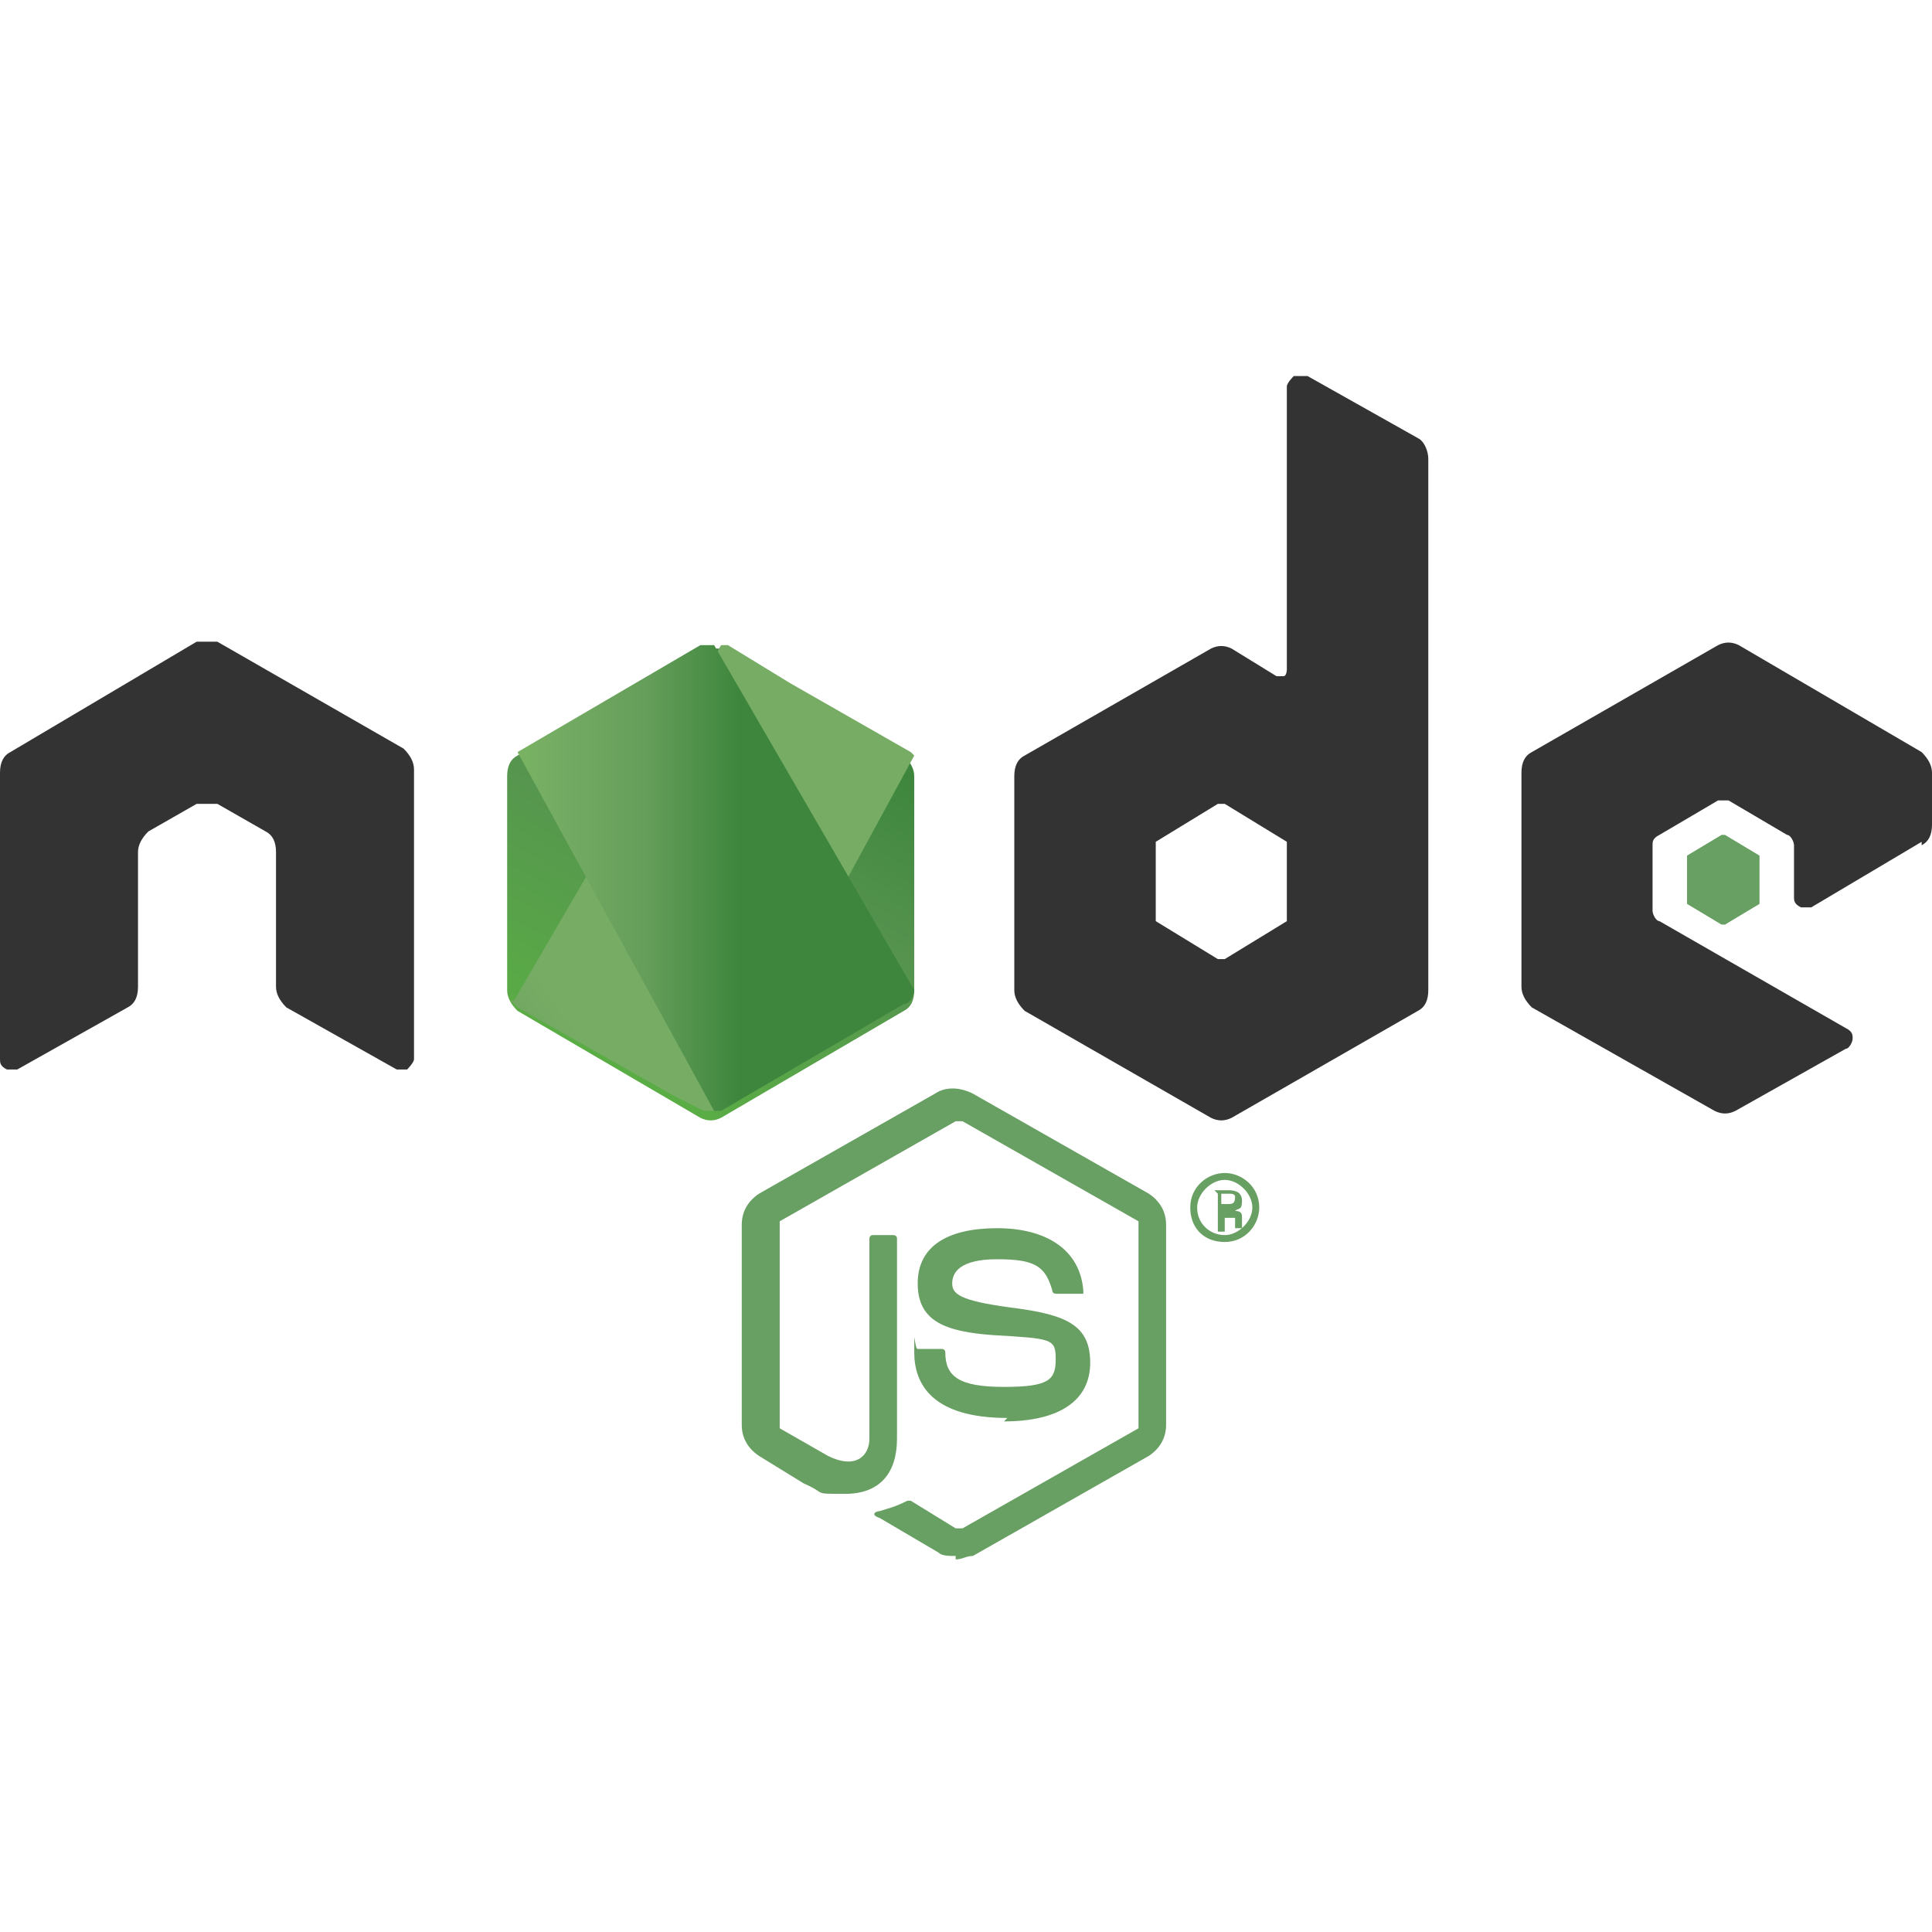
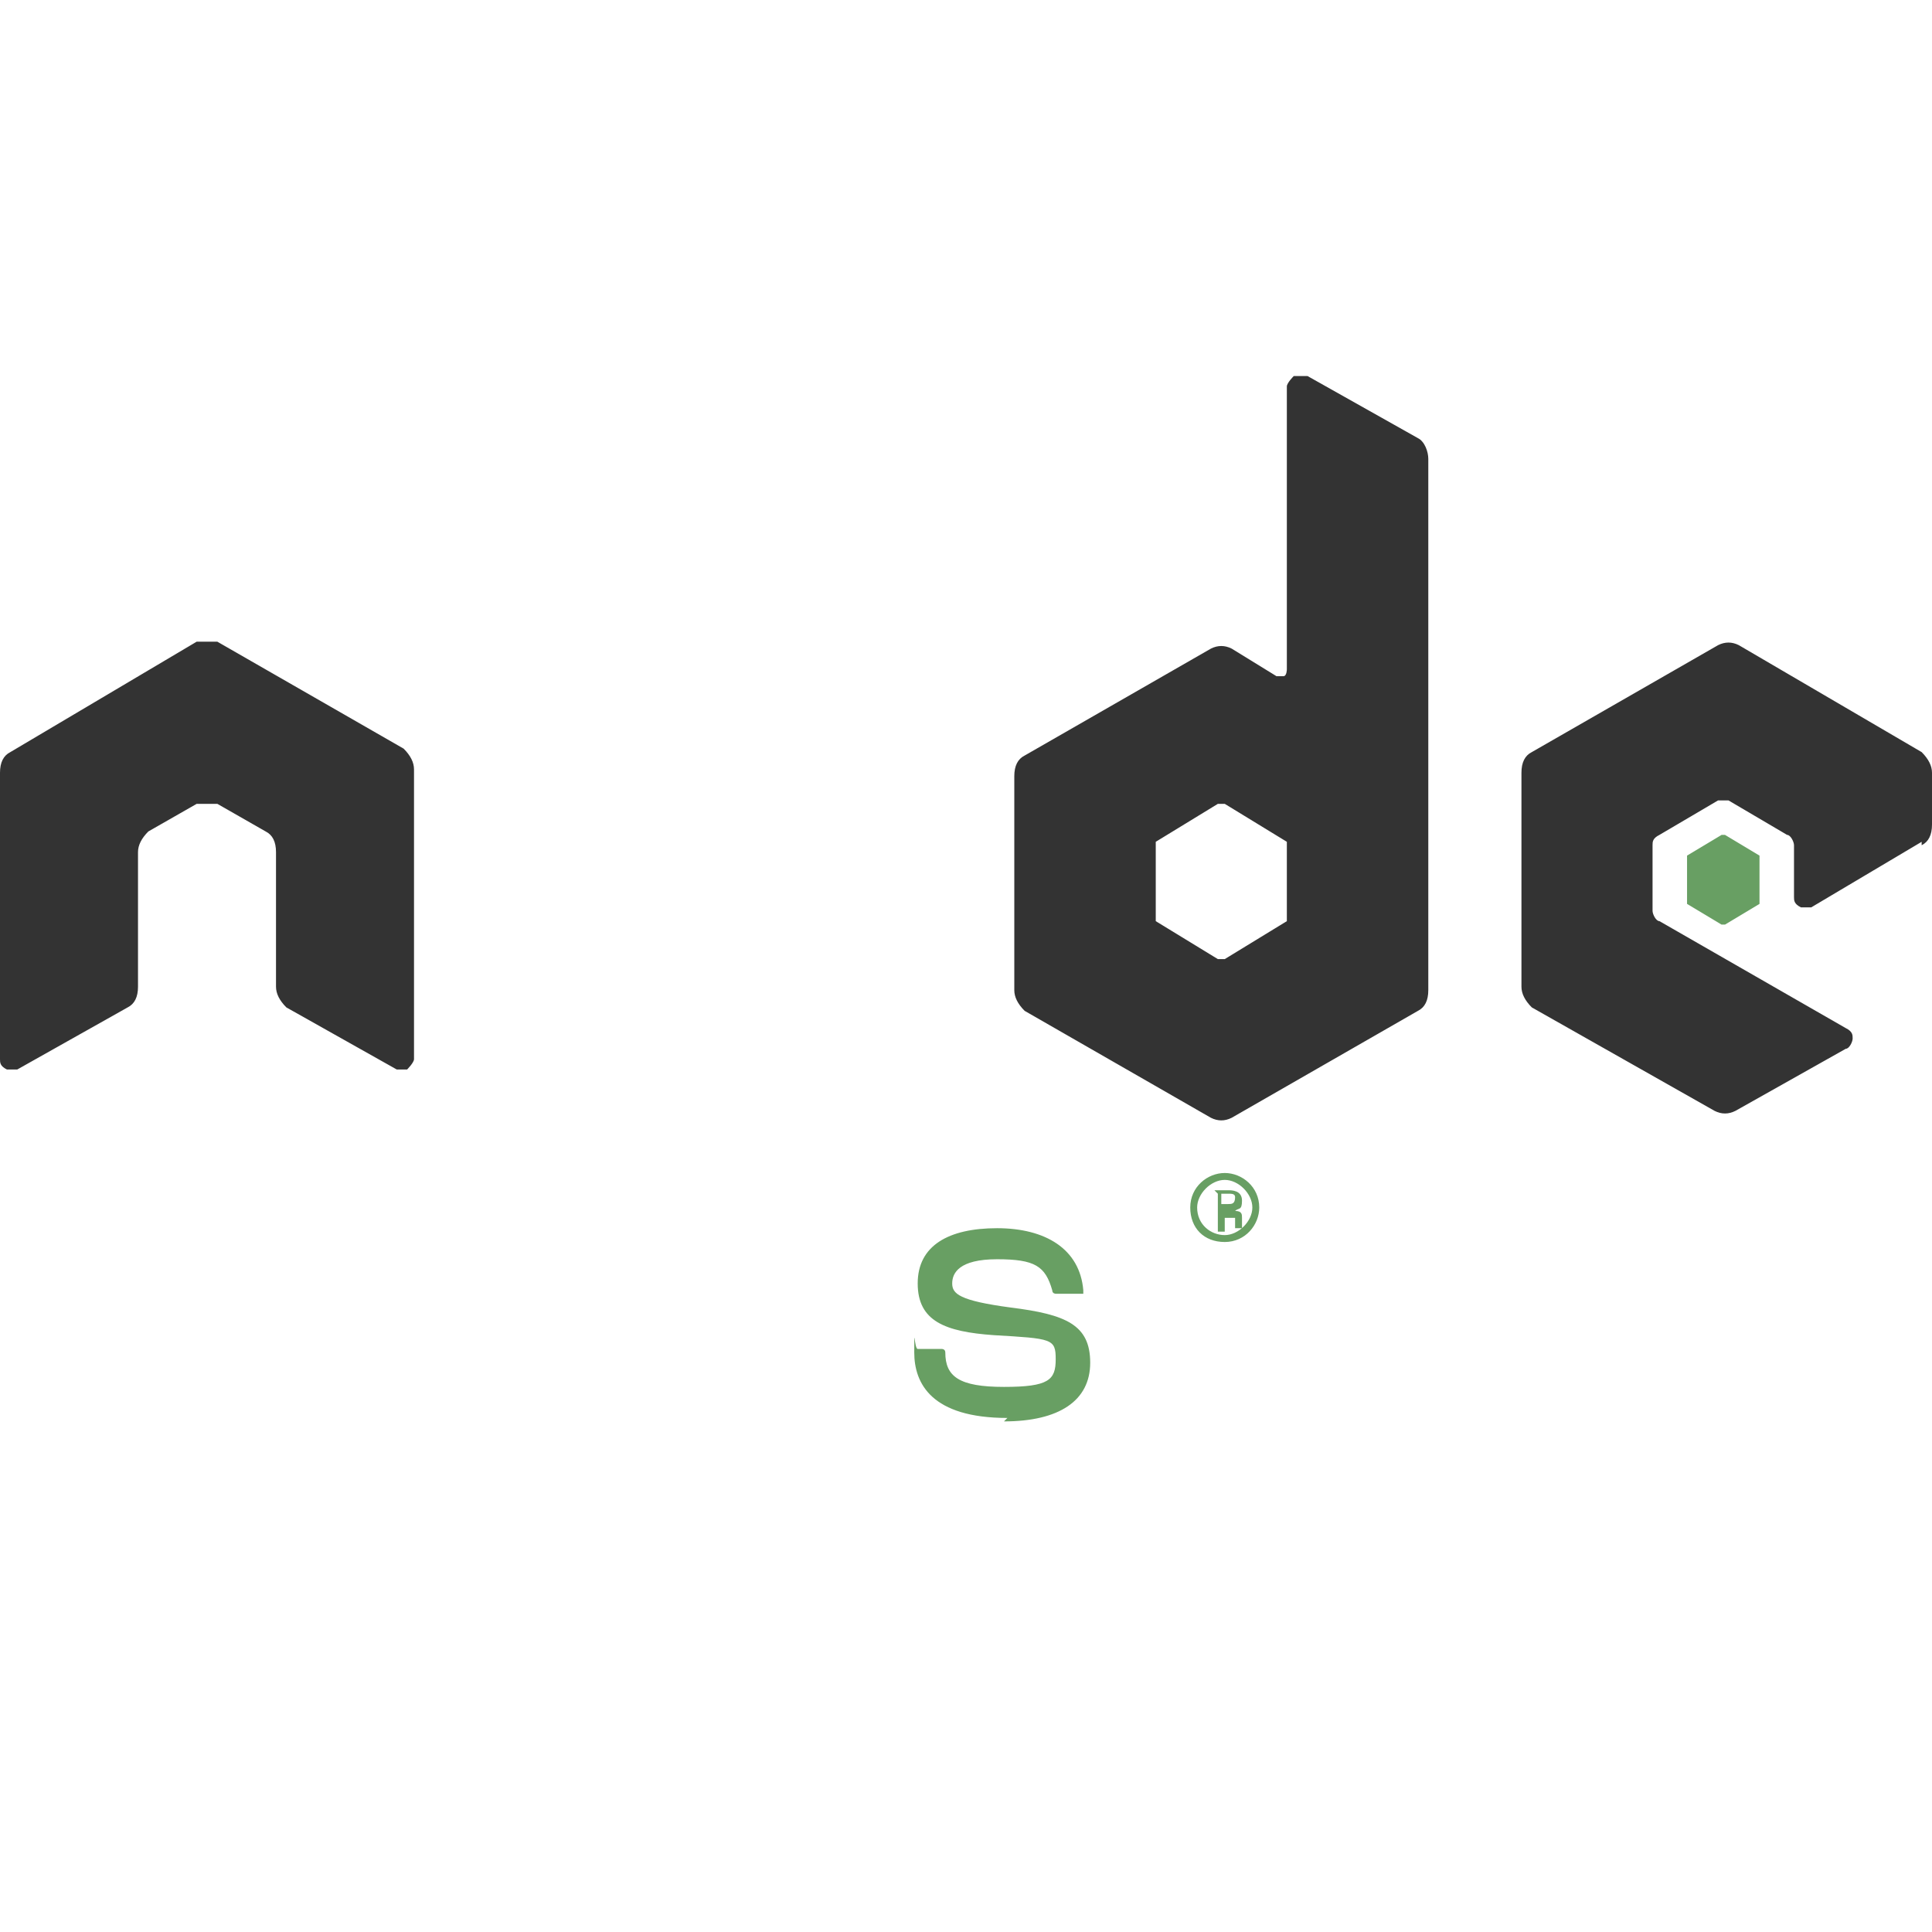
<svg xmlns="http://www.w3.org/2000/svg" id="Layer_1" version="1.1" viewBox="0 0 56 56">
  <defs>
    <style> .st0 { fill: url(#linear-gradient2); } .st1, .st2 { fill: #689f63; } .st3 { fill: url(#linear-gradient1); } .st4 { fill: none; } .st5 { clip-path: url(#clippath-1); } .st2, .st6 { fill-rule: evenodd; } .st7 { clip-path: url(#clippath-2); } .st6 { fill: #333; } .st8 { fill: url(#linear-gradient); } .st9 { clip-path: url(#clippath); } </style>
    <clipPath id="clippath">
      <path class="st4" d="M20.3,18.8l-5.3,3.1c-.2.1-.3.3-.3.6v6.2c0,.2.1.4.3.6l5.3,3.1c.2.1.4.1.6,0l5.3-3.1c.2-.1.3-.3.3-.6v-6.2c0-.2-.1-.4-.3-.6l-5.3-3.1c-.1,0-.2,0-.3,0s-.2,0-.3,0h0Z" />
    </clipPath>
    <linearGradient id="linear-gradient" x1="-1.8" y1="56.4" x2="-1.6" y2="56.4" gradientTransform="translate(-5903 -2659) rotate(116.1) scale(115.3 -115.3)" gradientUnits="userSpaceOnUse">
      <stop offset=".3" stop-color="#3e863d" />
      <stop offset=".5" stop-color="#55934f" />
      <stop offset=".8" stop-color="#5aad45" />
    </linearGradient>
    <clipPath id="clippath-1">
-       <path class="st4" d="M14.8,29c0,0,.1.1.2.2l4.6,2.6.8.4c.1,0,.2,0,.4,0,0,0,0,0,.1,0l5.6-10.3s0,0-.1-.1l-3.5-2-1.8-1.1c0,0-.1,0-.2,0l-6,10.3Z" />
-     </clipPath>
+       </clipPath>
    <linearGradient id="linear-gradient1" x1="-2.4" y1="59.6" x2="-2.3" y2="59.6" gradientTransform="translate(6622.7 8272.8) rotate(-36.5) scale(177.1 -177.1)" gradientUnits="userSpaceOnUse">
      <stop offset=".6" stop-color="#3e863d" />
      <stop offset=".7" stop-color="#619857" />
      <stop offset="1" stop-color="#76ac64" />
    </linearGradient>
    <clipPath id="clippath-2">
      <path class="st4" d="M20.6,18.7c0,0-.2,0-.3,0l-5.3,3.1,5.7,10.4c0,0,.2,0,.2,0l5.3-3.1c.2,0,.3-.3.3-.4l-5.8-10s0,0-.1,0,0,0,0,0h0Z" />
    </clipPath>
    <linearGradient id="linear-gradient2" x1="-3" y1="59.4" x2="-2.9" y2="59.4" gradientTransform="translate(399.4 7735.6) scale(129.9 -129.9)" gradientUnits="userSpaceOnUse">
      <stop offset=".2" stop-color="#6bbf47" />
      <stop offset=".4" stop-color="#79b461" />
      <stop offset=".5" stop-color="#75ac64" />
      <stop offset=".7" stop-color="#659e5a" />
      <stop offset=".9" stop-color="#3e863d" />
    </linearGradient>
  </defs>
-   <path class="st1" d="M27.7,45.1c-.2,0-.4,0-.5-.1l-1.7-1c-.3-.1-.1-.2,0-.2.3-.1.4-.1.8-.3,0,0,0,0,.1,0l1.3.8s.1,0,.2,0l5.1-2.9s0,0,0-.1v-5.8c0,0,0-.1,0-.1l-5.1-2.9s-.1,0-.2,0l-5.1,2.9s0,0,0,.1v5.8c0,0,0,.1,0,.1l1.4.8c.8.4,1.2,0,1.2-.5v-5.8c0,0,0-.1.1-.1h.6c0,0,.1,0,.1.1v5.8c0,1-.5,1.6-1.5,1.6s-.5,0-1.2-.3l-1.3-.8c-.3-.2-.5-.5-.5-.9v-5.8c0-.4.2-.7.5-.9l5.1-2.9c.3-.2.7-.2,1.1,0l5.1,2.9c.3.2.5.5.5.9v5.8c0,.4-.2.7-.5.9l-5.1,2.9c-.2,0-.3.1-.5.1" />
  <path class="st1" d="M29.2,41.1c-2.2,0-2.7-1-2.7-1.9s0-.1.1-.1h.7c0,0,.1,0,.1.1,0,.7.4,1,1.7,1s1.5-.2,1.5-.8-.1-.6-1.8-.7c-1.4-.1-2.2-.4-2.2-1.5s.9-1.6,2.3-1.6,2.4.6,2.5,1.8c0,0,0,0,0,.1,0,0,0,0-.1,0h-.7c0,0-.1,0-.1-.1-.2-.7-.5-.9-1.6-.9s-1.3.4-1.3.7.2.5,1.7.7c1.6.2,2.3.5,2.3,1.6s-.9,1.7-2.5,1.7M35.4,34.9h.2c.1,0,.2,0,.2-.2,0-.1-.1-.1-.2-.1h-.2v.3ZM35.2,34.5h.4c.1,0,.4,0,.4.3s-.1.2-.2.3c.2,0,.2.1.2.2,0,0,0,.2,0,.3h-.2c0,0,0-.3,0-.3,0,0,0,0-.1,0h-.2v.4h-.2v-1.1ZM34.7,35c0,.5.4.8.8.8s.8-.4.8-.8-.4-.8-.8-.8-.8.4-.8.8M36.5,35c0,.5-.4,1-1,1s-1-.4-1-1,.5-1,1-1,1,.4,1,1" />
  <path class="st6" d="M12,22.3c0-.2-.1-.4-.3-.6l-5.4-3.1c0,0-.2,0-.3,0h0c-.1,0-.2,0-.3,0L.3,21.8c-.2.1-.3.3-.3.6v8.3c0,.1,0,.2.2.3,0,0,.2,0,.3,0l3.2-1.8c.2-.1.3-.3.3-.6v-3.9c0-.2.1-.4.3-.6l1.4-.8c.1,0,.2,0,.3,0s.2,0,.3,0l1.4.8c.2.1.3.3.3.6v3.9c0,.2.1.4.3.6l3.2,1.8c.1,0,.2,0,.3,0,0,0,.2-.2.2-.3v-8.3ZM37.3,26.6c0,0,0,.1,0,.1l-1.8,1.1c0,0-.1,0-.2,0l-1.8-1.1c0,0,0,0,0-.1v-2.1c0,0,0-.1,0-.1l1.8-1.1c0,0,.1,0,.2,0l1.8,1.1c0,0,0,0,0,.1v2.1ZM37.8,10.9c-.1,0-.2,0-.3,0,0,0-.2.2-.2.3v8.2c0,0,0,.2-.1.2,0,0-.2,0-.2,0l-1.3-.8c-.2-.1-.4-.1-.6,0l-5.4,3.1c-.2.1-.3.3-.3.6v6.2c0,.2.1.4.3.6l5.4,3.1c.2.1.4.1.6,0l5.4-3.1c.2-.1.3-.3.3-.6v-15.4c0-.2-.1-.5-.3-.6l-3.2-1.8ZM55.7,24.5c.2-.1.3-.3.3-.6v-1.5c0-.2-.1-.4-.3-.6l-5.3-3.1c-.2-.1-.4-.1-.6,0l-5.4,3.1c-.2.1-.3.3-.3.6v6.2c0,.2.1.4.3.6l5.3,3c.2.1.4.1.6,0l3.2-1.8c.1,0,.2-.2.2-.3s0-.2-.2-.3l-5.4-3.1c-.1,0-.2-.2-.2-.3v-1.9c0-.1,0-.2.2-.3l1.7-1c.1,0,.2,0,.3,0l1.7,1c.1,0,.2.2.2.3v1.5c0,.1,0,.2.2.3.1,0,.2,0,.3,0l3.2-1.9Z" />
  <path class="st2" d="M49.9,24.2s0,0,.1,0l1,.6s0,0,0,.1v1.2s0,0,0,.1l-1,.6s0,0-.1,0l-1-.6s0,0,0-.1v-1.2s0,0,0-.1l1-.6Z" />
  <g class="st9">
-     <path class="st8" d="M32,21.3l-15-7.4-7.7,15.7,15,7.4,7.7-15.7Z" />
-   </g>
+     </g>
  <g class="st5">
    <path class="st3" d="M8.3,23.5l10.6,14.4,14-10.4-10.6-14.4-14,10.4Z" />
  </g>
  <g class="st7">
-     <path class="st0" d="M15,18.7v13.6h11.6v-13.6h-11.6Z" />
-   </g>
+     </g>
</svg>